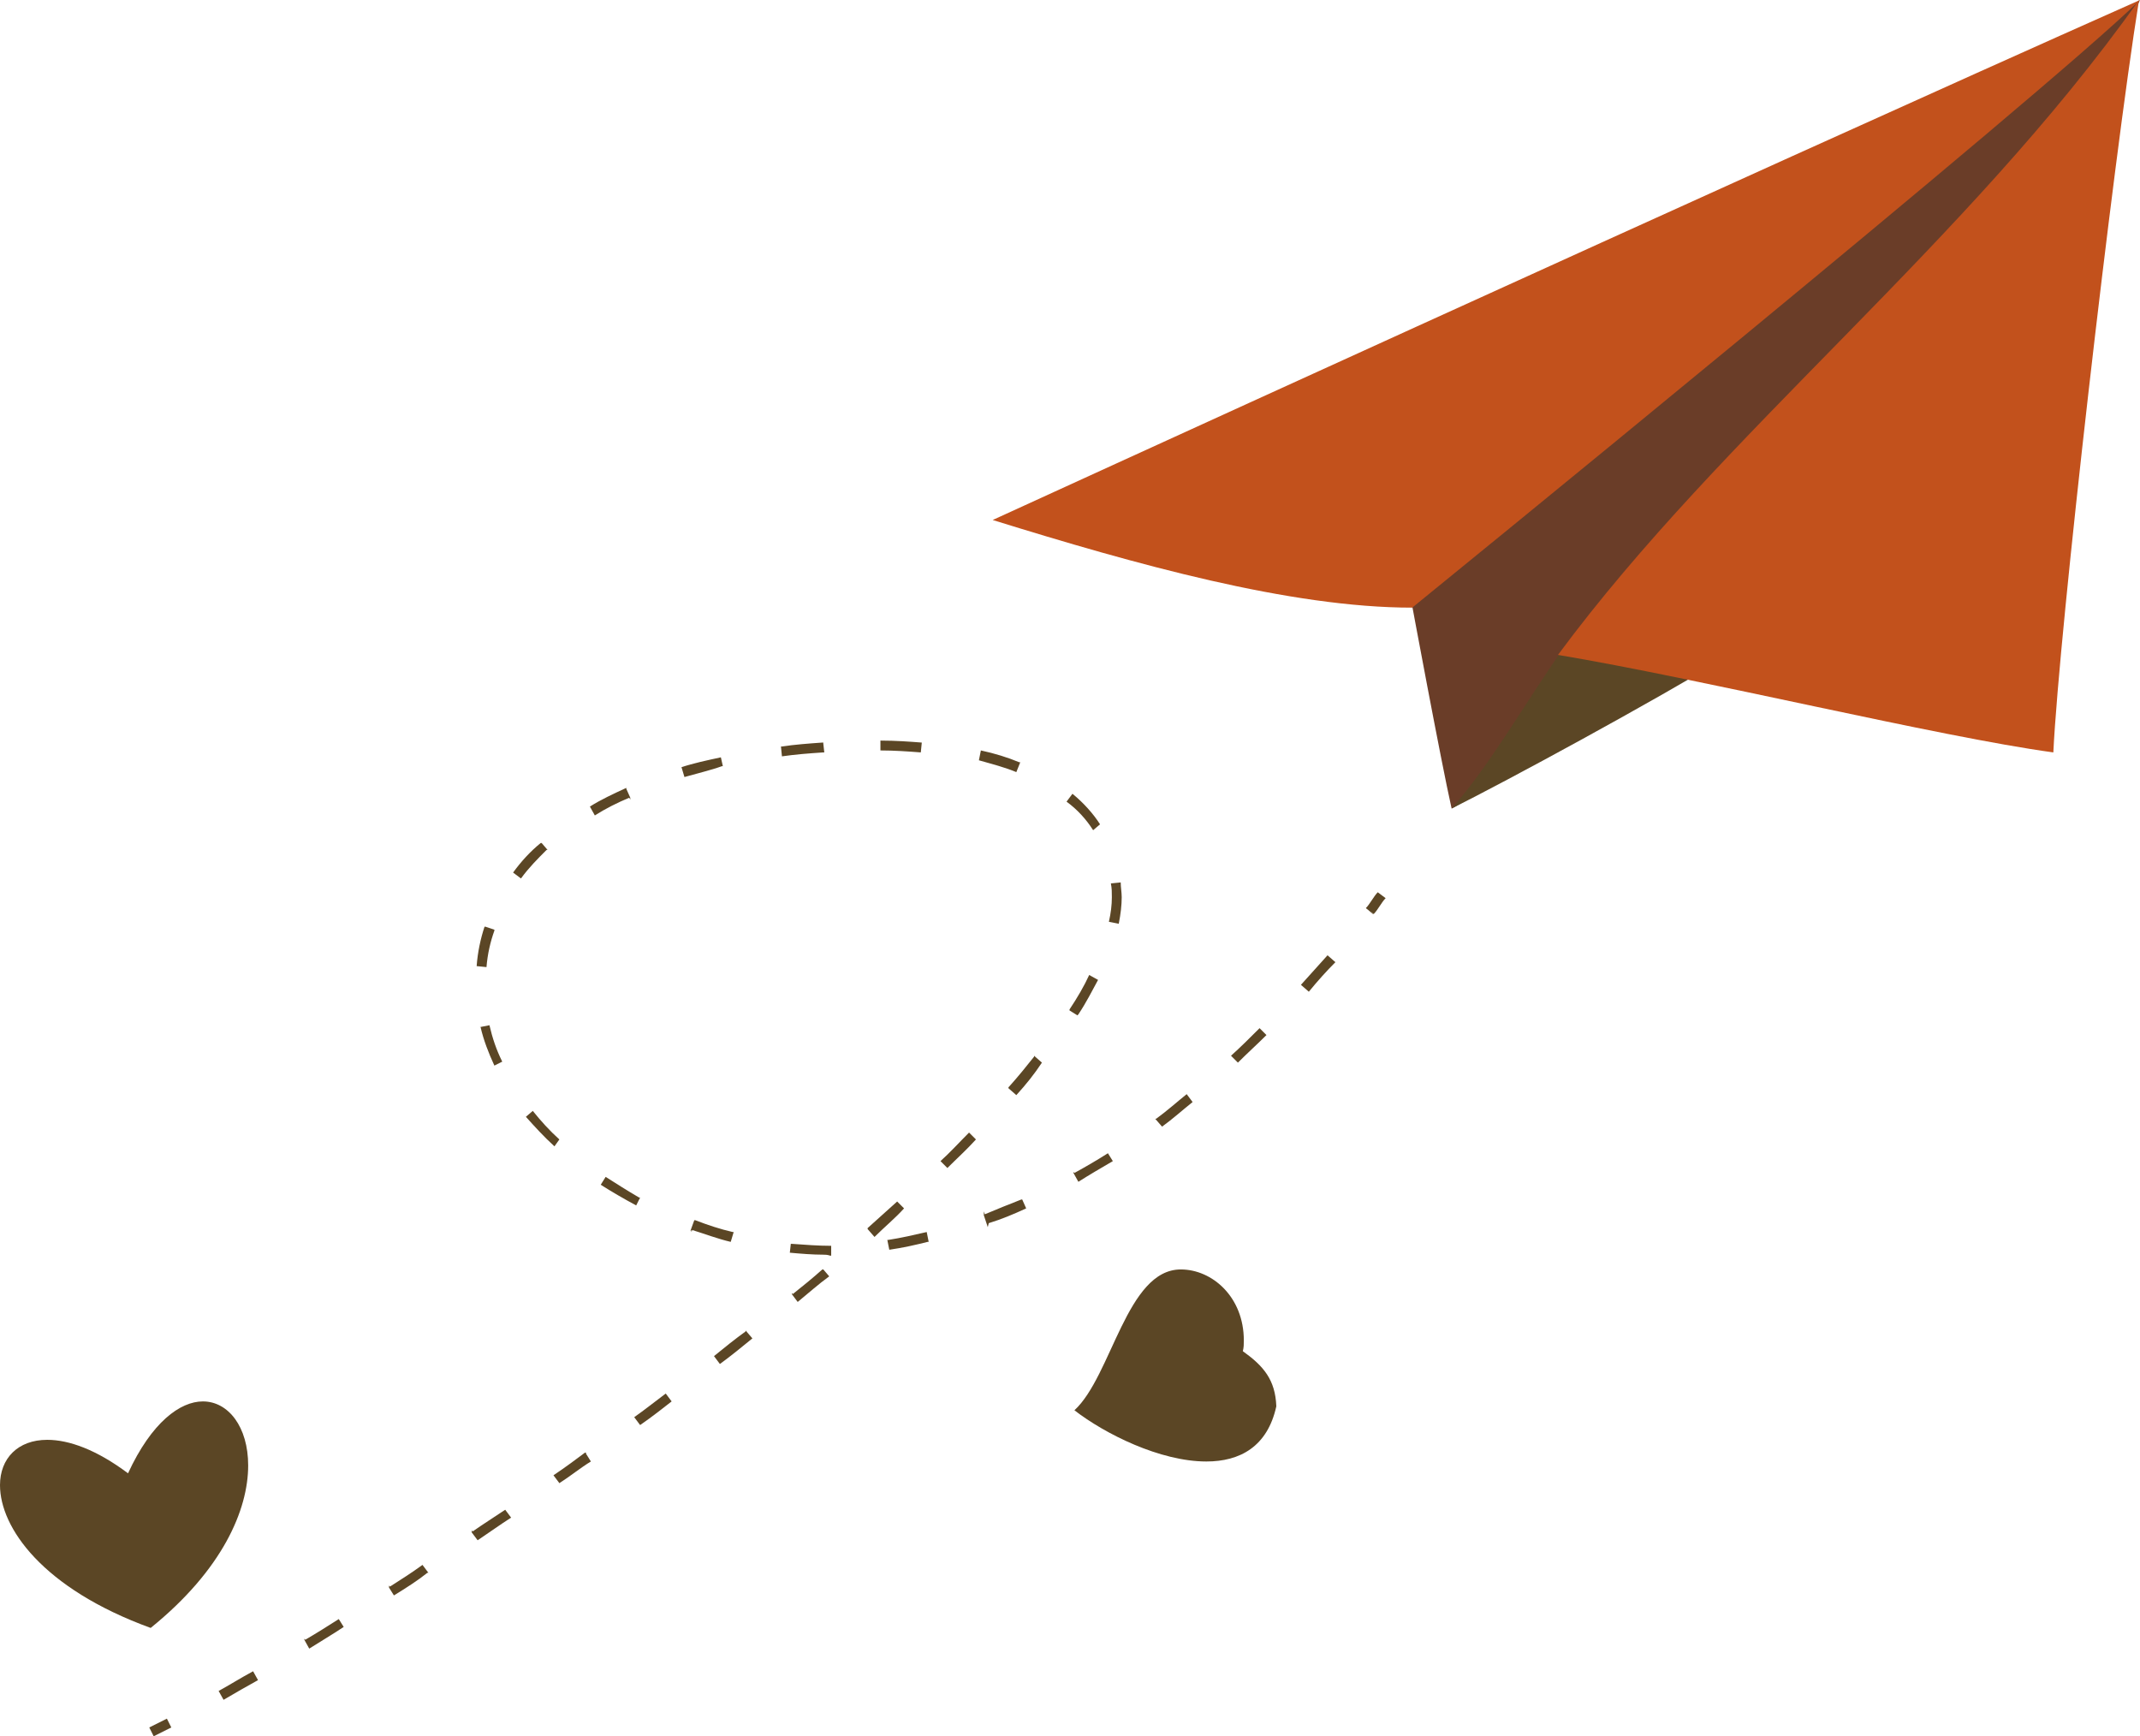
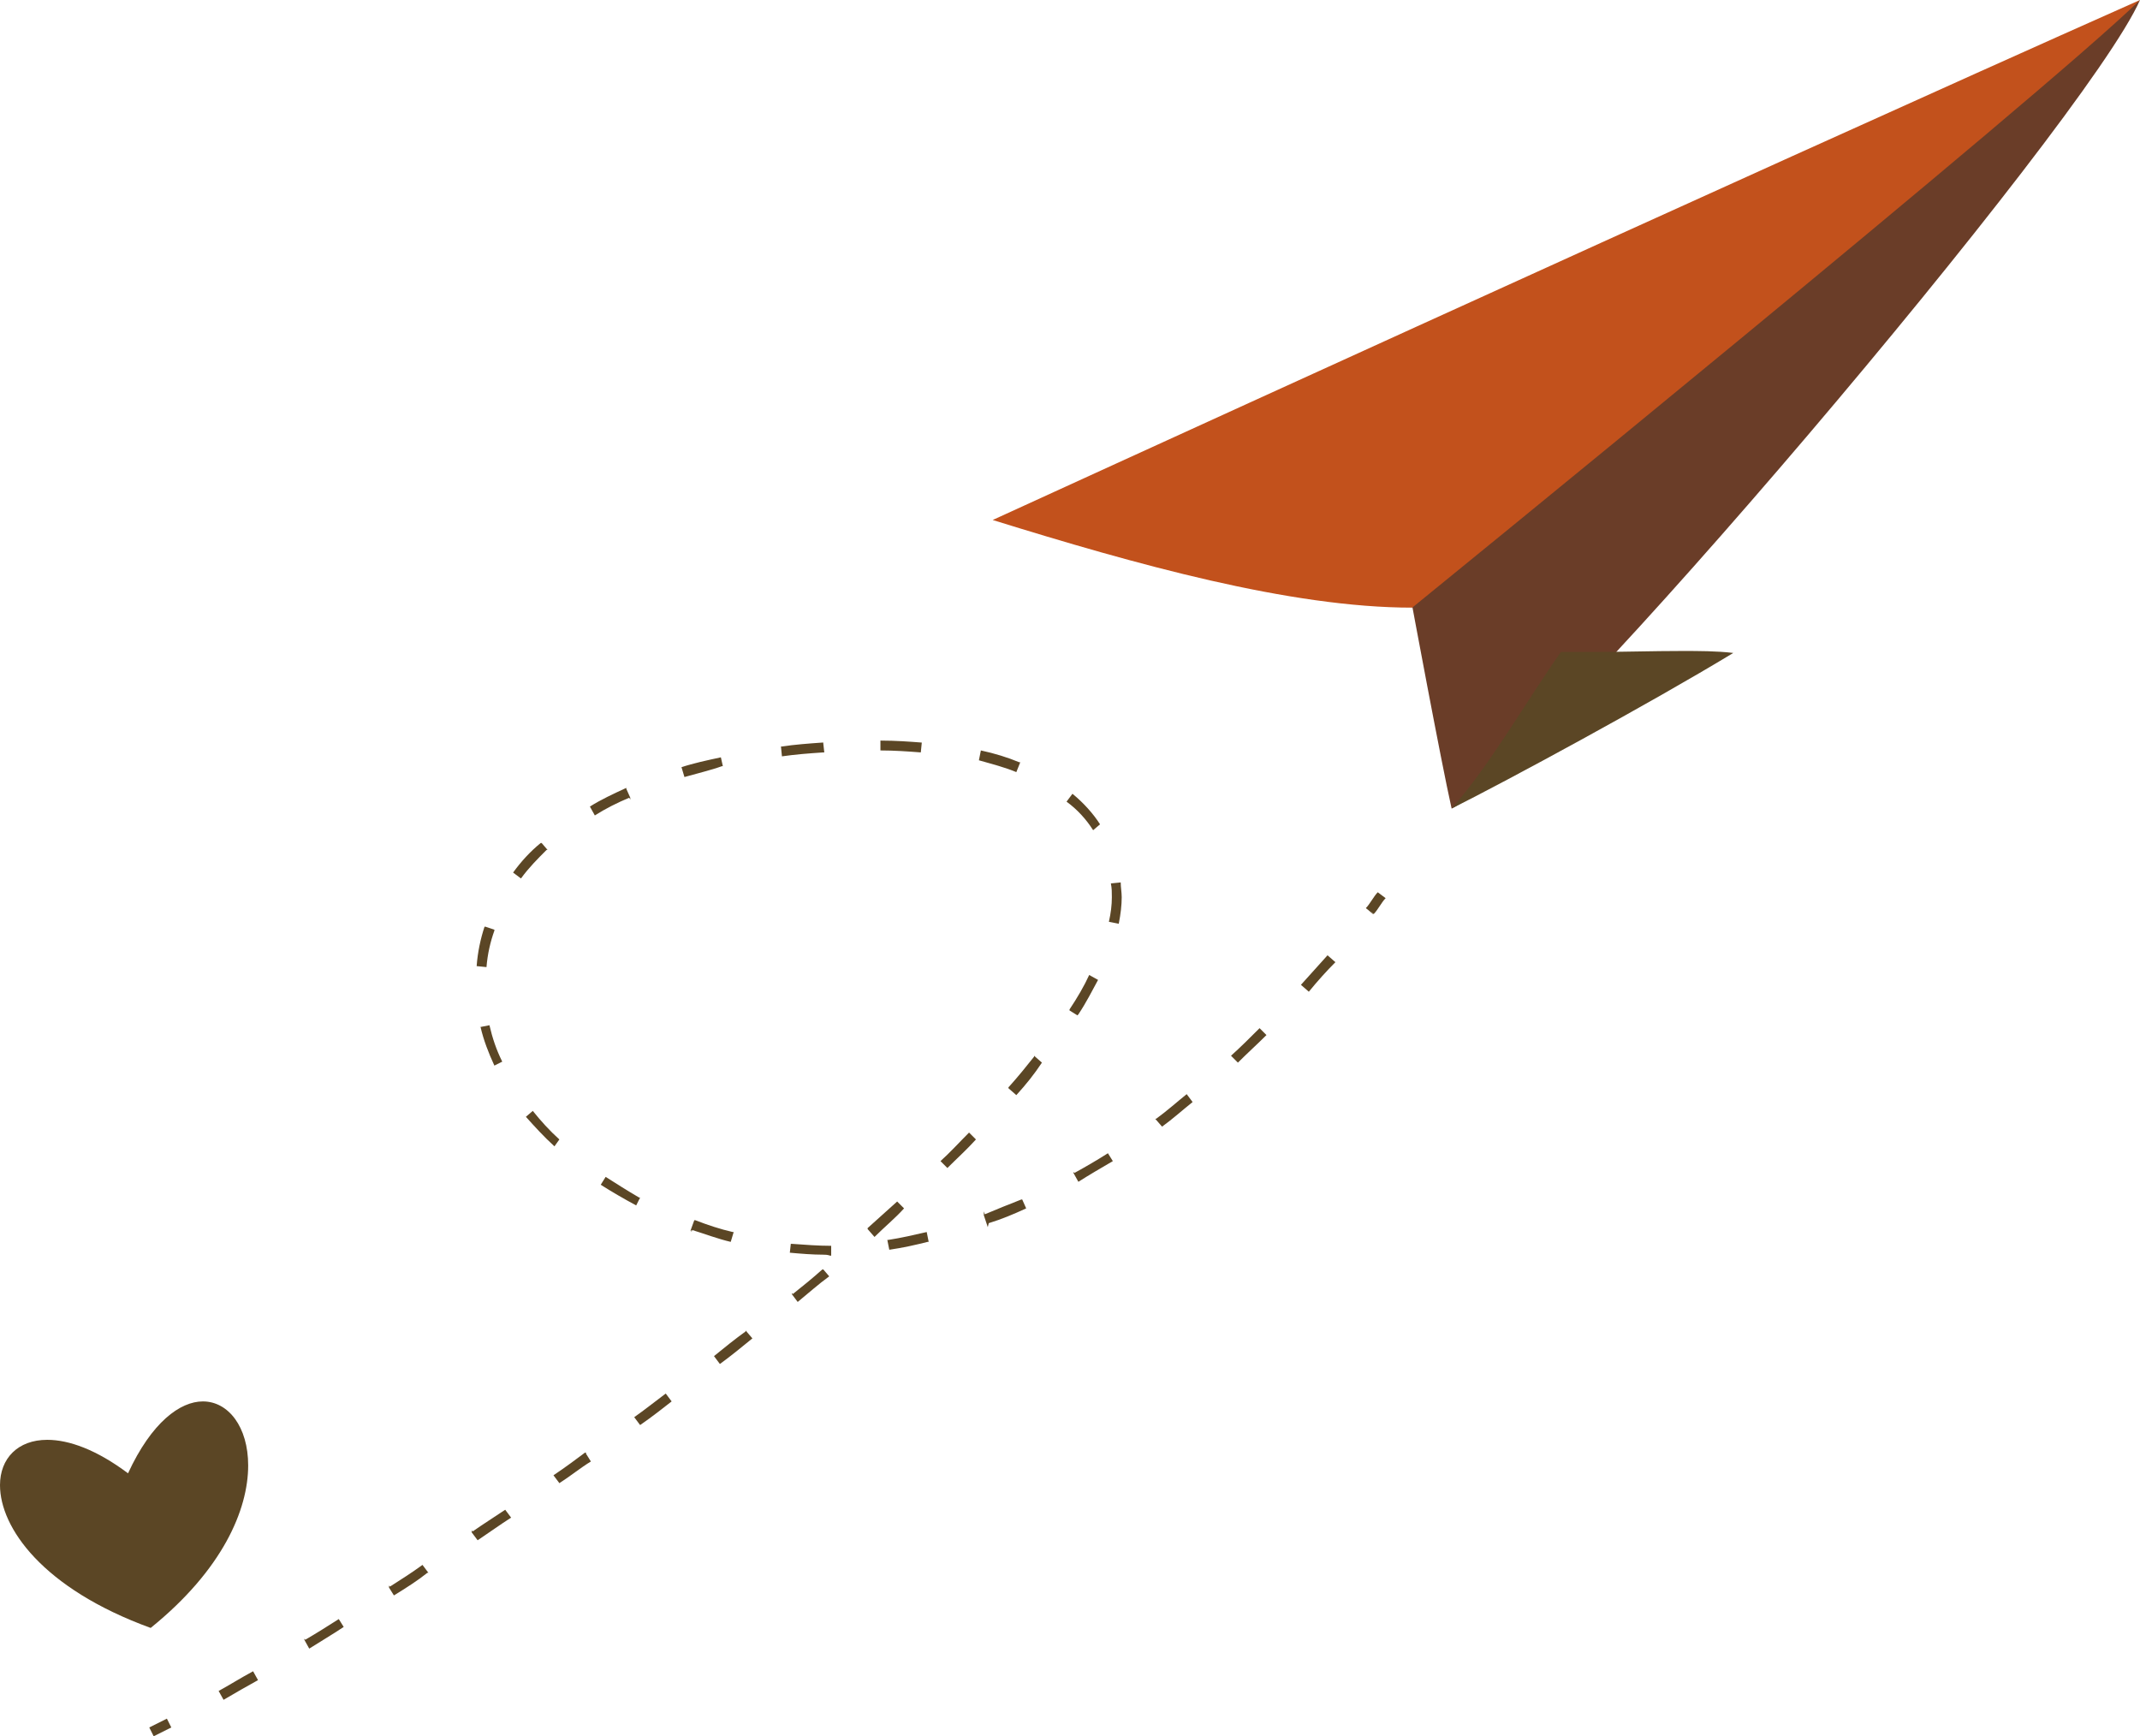
<svg xmlns="http://www.w3.org/2000/svg" fill="#000000" height="176.3" preserveAspectRatio="xMidYMid meet" version="1" viewBox="0.0 0.0 217.3 176.3" width="217.3" zoomAndPan="magnify">
  <g>
    <g>
      <g id="change1_1">
        <path d="M217.3,0c-6.1,4.5-74,53.3-74,61c0,0,3,16.2,4.1,21.1C156.3,77.8,211.8,12.5,217.3,0z" fill="#6a3d28" />
      </g>
      <g id="change2_3">
        <path d="M158.5,66.2c-3.4,4.8-7.2,11.5-11.1,15.9c5.6-2.8,20.2-10.7,28.6-15.8c-1.7-0.2-3.5-0.2-5.2-0.2 c-3,0-6,0.1-9,0.1C160.7,66.2,159.6,66.2,158.5,66.2z" fill="#5b4625" />
      </g>
      <g id="change3_1">
        <path d="M217.3,0c-40.7,18.1-116.5,52.8-116.5,52.8c14.5,4.5,30.2,8.9,42.6,8.9C143.4,61.7,207.5,9.6,217.3,0z" fill="#c2511c" />
      </g>
      <g id="change3_2">
-         <path d="M158.2,66.5c16.7-22.6,41.4-41.7,59-66.5c-2.7,16.9-8.1,64-8.7,76.4C196.8,74.8,172.6,68.9,158.2,66.5z" fill="#c2511c" />
-       </g>
+         </g>
    </g>
    <g id="change2_1">
      <path d="M15.3,165.3c7.3-5.9,9.9-12,9.9-16.5c0-3.9-2-6.5-4.6-6.5c-2.3,0-5.2,2.1-7.6,7.3c-3.2-2.4-6-3.4-8.2-3.4 c-3,0-4.8,1.9-4.8,4.6C0,155.1,4.3,161.3,15.3,165.3z" fill="#5b4625" />
    </g>
    <g id="change2_2">
-       <path d="M126.2,137.2c0.1-0.4,0.1-0.7,0.1-1.1c0-4.4-3.2-7.2-6.4-7.2c-5.5,0-7,10.8-10.8,14.3 c3.1,2.4,8.7,5.2,13.4,5.2c3.4,0,6.2-1.5,7.1-5.6l0,0C129.5,140.1,128.3,138.7,126.2,137.2z" fill="#5b4625" />
-     </g>
+       </g>
    <g>
      <g fill="#5b4625" id="change2_4">
        <path d="M139.5,92.8l-0.8-0.6c0.2-0.2,0.4-0.5,0.6-0.8c0.2-0.3,0.4-0.6,0.6-0.8l0.8,0.6c-0.2,0.2-0.4,0.5-0.6,0.8 C139.9,92.3,139.7,92.6,139.5,92.8z" />
        <path d="M139.5 92.8L139.4 92.8 138.7 92.2 138.7 92.2 138.8 92.2 139.5 92.8z" />
        <path d="M22.7,172.6l-0.5-0.9l0,0c1.1-0.6,2.2-1.3,3.5-2l0,0l0.5,0.9l0,0C25.1,171.2,23.9,171.9,22.7,172.6 L22.7,172.6z M31.4,167.4L31.4,167.4l-0.5-0.9l0,0v-0.1l0.1,0.1c1.2-0.7,2.3-1.4,3.4-2.1l0,0l0.5,0.8l0,0 C33.7,166,32.5,166.7,31.4,167.4L31.4,167.4z M40,162l-0.5-0.8v0l0,0l0,0V161l0.1,0.1l0,0v0c1.1-0.7,2.2-1.4,3.3-2.2l0,0l0.6,0.8 l-0.1,0C42.4,160.5,41.3,161.2,40,162L40,162z M48.5,156.4L48.5,156.4l-0.6-0.8l0,0v-0.2l0.1,0.1c1-0.7,2.1-1.4,3.3-2.2l0,0 l0.6,0.8l0,0C50.8,154.8,49.7,155.6,48.5,156.4L48.5,156.4z M56.8,150.6L56.8,150.6l-0.6-0.8l0,0c1.2-0.8,2.4-1.7,3.2-2.3l0,0 h0.1v0.1l0,0l0.5,0.8l0,0C59,149,57.9,149.9,56.8,150.6L56.8,150.6z M65,144.7l-0.6-0.8l0,0c1-0.7,2-1.5,3.2-2.4l0,0l0.6,0.8l0,0 C67.3,143,66.3,143.8,65,144.7L65,144.7z M73.1,138.5L73.1,138.5l-0.6-0.8l0,0c1.1-0.9,2.1-1.7,3.2-2.5l0.1-0.1v0.1l0.6,0.7l0,0 C75.3,136.8,74.2,137.7,73.1,138.5L73.1,138.5z M81,132.2L81,132.2l-0.6-0.8v0l0,0l0,0v-0.1l0.1,0.1l0,0l0,0c1-0.8,2-1.6,3-2.5 l0,0h0.1v0l0,0l0.6,0.7l0,0C83.1,130.4,82.1,131.3,81,132.2L81,132.2L81,132.2L81,132.2z M83.6,127.4c-1.1,0-2.3-0.1-3.4-0.2l0,0 v0l0,0l0,0l0.1-0.9l0.1,0c1.4,0.1,2.7,0.2,4,0.2h0l0,1h-0.1C84,127.4,83.8,127.4,83.6,127.4z M90.3,126.9L90.3,126.9l-0.2-1 l0.1,0l0,0c1.3-0.2,2.6-0.5,3.9-0.8l0,0l0.2,1l-0.1,0C93,126.4,91.7,126.7,90.3,126.9L90.3,126.9z M74.2,126.1L74.2,126.1 c-1.3-0.3-2.6-0.8-3.9-1.2l-0.1,0.2v-0.2l-0.1,0.1l0.4-1.1l0.1,0c1.3,0.5,2.5,0.9,3.8,1.2l0.1,0L74.2,126.1z M88.8,125.6 L88.8,125.6l-0.7-0.8l0,0l0,0l0,0v-0.1l0,0c1-0.9,2-1.8,3-2.7l0,0l0.7,0.7l0,0C90.9,123.7,89.8,124.6,88.8,125.6L88.8,125.6z M100.3,124.6l-0.4-1.2l0,0V123l0.1,0.3c1.2-0.5,2.4-1,3.7-1.5l0.1,0l0.4,0.9l0,0c-1.3,0.6-2.5,1.1-3.8,1.5L100.3,124.6z M64.6,122.4L64.6,122.4c-1.3-0.7-2.5-1.4-3.6-2.1l0,0l0,0l0.5-0.8l0,0c1.1,0.7,2.2,1.4,3.4,2.1l0.1,0L64.6,122.4z M109.5,120 L109.5,120l-0.5-0.9l0,0V119l0.1,0.1c1.1-0.6,2.3-1.3,3.4-2l0,0l0.5,0.8l0,0C111.8,118.6,110.6,119.3,109.5,120L109.5,120z M96.2,118.6L96.2,118.6l-0.7-0.7l0,0c1-0.9,1.9-1.9,2.9-2.9l0,0l0.7,0.7l0,0C98.2,116.7,97.2,117.6,96.2,118.6L96.2,118.6z M56.3,116.4L56.3,116.4c-1.1-1-2-2-2.9-3l0,0l0,0l0.7-0.6l0,0c0.8,1,1.7,2,2.7,2.9l0,0L56.3,116.4z M118,114.4L118,114.4 l-0.7-0.8h0.1c1.1-0.8,2.1-1.7,3.1-2.5l0,0l0.6,0.8l0,0C120.1,112.7,119.1,113.6,118,114.4L118,114.4z M103.2,111.2L103.2,111.2 L103.2,111.2L103.2,111.2l-0.8-0.7v0l0,0l0,0v-0.1l0,0l0.1-0.1v0c0.9-1,1.7-2,2.5-3v-0.1l0.8,0.7l0,0 C105,109.1,104.2,110.1,103.2,111.2L103.2,111.2z M50.2,108.2L50.2,108.2c-0.6-1.3-1.1-2.6-1.4-3.9l0,0c0,0,0,0,0,0l-0.1,0l1-0.2 l0,0c0.3,1.3,0.7,2.5,1.3,3.7l0,0L50.2,108.2z M125.7,107.9l-0.7-0.7l0,0c1-0.9,1.9-1.8,2.9-2.8l0,0l0.7,0.7l0,0 C127.7,106,126.7,106.9,125.7,107.9L125.7,107.9z M109.4,103.1L109.4,103.1l-0.8-0.5l0-0.1c0.8-1.2,1.5-2.4,2-3.5l0,0l0.9,0.5 l0,0c-0.6,1.1-1.2,2.3-2,3.5l0,0L109.4,103.1z M132.9,100.7l-0.8-0.7l0,0c0.9-1,1.8-2,2.7-3l0,0l0.8,0.7l0,0 C134.7,98.6,133.8,99.6,132.9,100.7L132.9,100.7z M49.4,98.2l-1-0.1l0,0c0.1-1.4,0.4-2.8,0.8-4l0.1,0v0l0.9,0.3l0,0.1 C49.8,95.6,49.5,96.9,49.4,98.2L49.4,98.2z M113.6,93.8L113.6,93.8l-1-0.2l0,0c0.2-0.9,0.3-1.7,0.3-2.5c0-0.5,0-0.9-0.1-1.4v0 l1-0.1l0,0c0,0.5,0.1,1,0.1,1.5C113.9,91.9,113.8,92.8,113.6,93.8L113.6,93.8z M52.9,89.2l-0.8-0.6l0,0c0.8-1.1,1.7-2.1,2.8-3 l0.1,0v0l0.6,0.7l0,0l0,0h-0.1C54.6,87.2,53.7,88.1,52.9,89.2L52.9,89.2z M111,84.3L111,84.3c-0.7-1.1-1.6-2.1-2.7-2.9l0,0 l0.6-0.8l0,0c1.1,0.9,2.1,2,2.8,3.1l0,0h0h0l0,0L111,84.3z M60.4,82.8l-0.5-0.9l0,0c1.1-0.7,2.4-1.3,3.7-1.9l0,0l0,0.1l0.4,0.9 l0,0v0.2L63.9,81C62.7,81.5,61.5,82.1,60.4,82.8L60.4,82.8z M69.5,78.9L69.5,78.9l-0.3-1l0,0c1.2-0.4,2.6-0.7,4-1l0,0l0,0 l0.2,0.9l-0.1,0C72.2,78.2,70.9,78.5,69.5,78.9L69.5,78.9z M103.2,78.8v-0.4c-1.2-0.5-2.4-0.8-3.8-1.2l0,0l0.2-1l0,0 c1.4,0.3,2.7,0.7,3.9,1.2v0l0.1,0l-0.4,1l0,0L103.2,78.8z M79.4,76.8l-0.1-1h0.1c1.3-0.2,2.7-0.3,4.1-0.4l0.1,0l0,0.1l0.1,0.9 l-0.1,0C82.1,76.5,80.8,76.6,79.4,76.8L79.4,76.8z M93.5,76.4L93.5,76.4c-1.3-0.1-2.7-0.2-4.1-0.2h0l0-1h0.1 c1.4,0,2.8,0.1,4.1,0.2l0,0L93.5,76.4z" />
-         <path d="M15.3 174.9H17.3V175.9H15.3z" transform="rotate(-26.565 16.3 175.455)" />
+         <path d="M15.3 174.9H17.3V175.9H15.3" transform="rotate(-26.565 16.3 175.455)" />
      </g>
    </g>
  </g>
</svg>